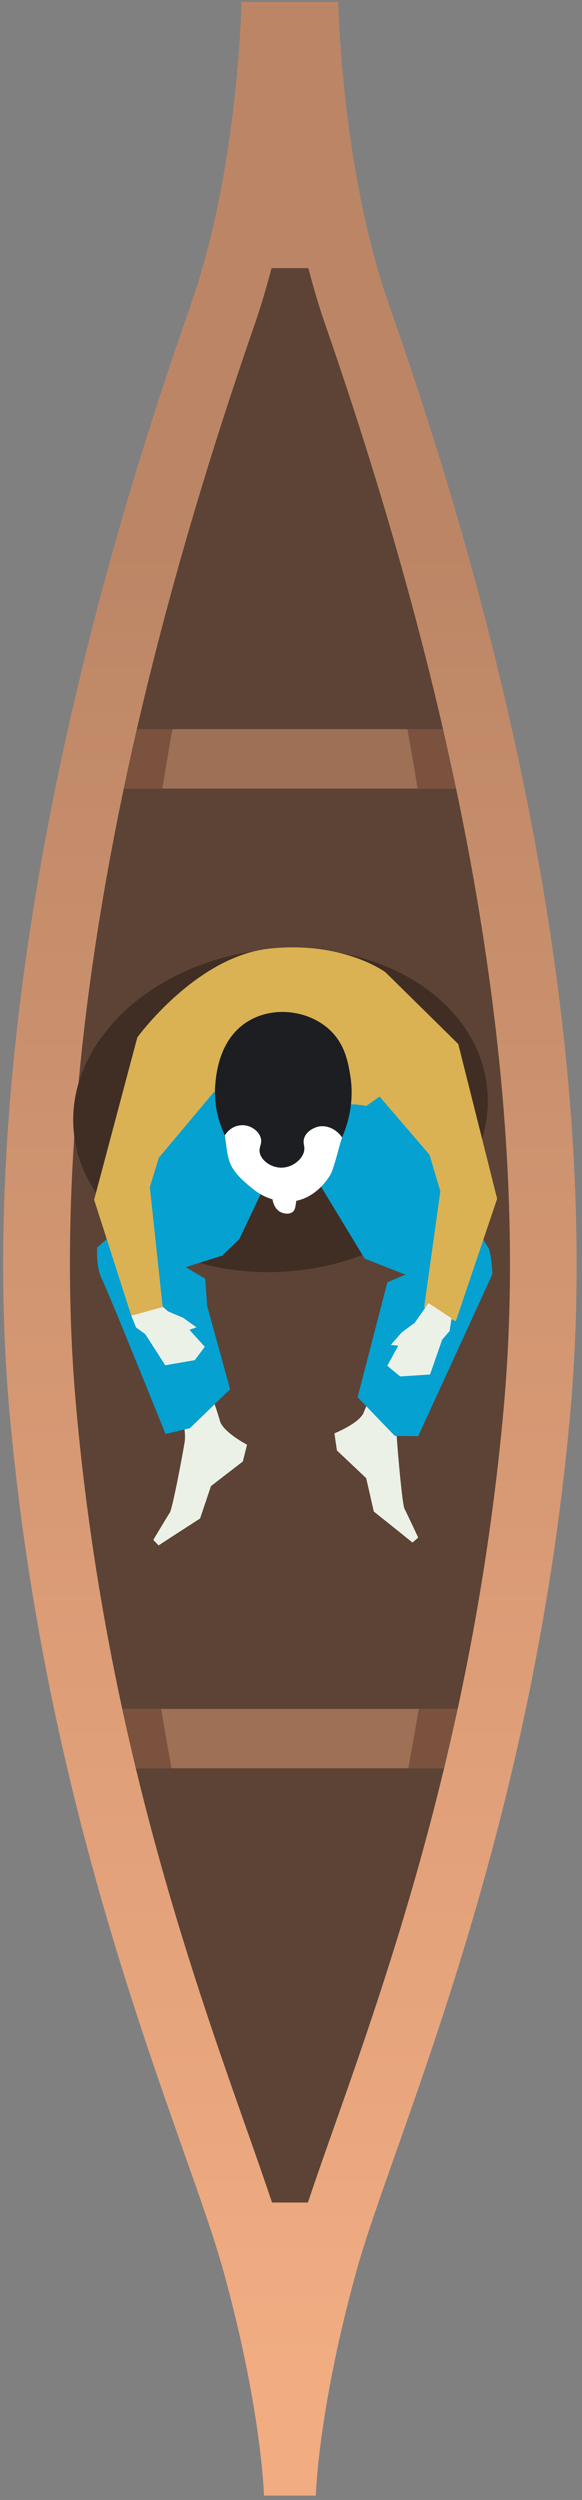
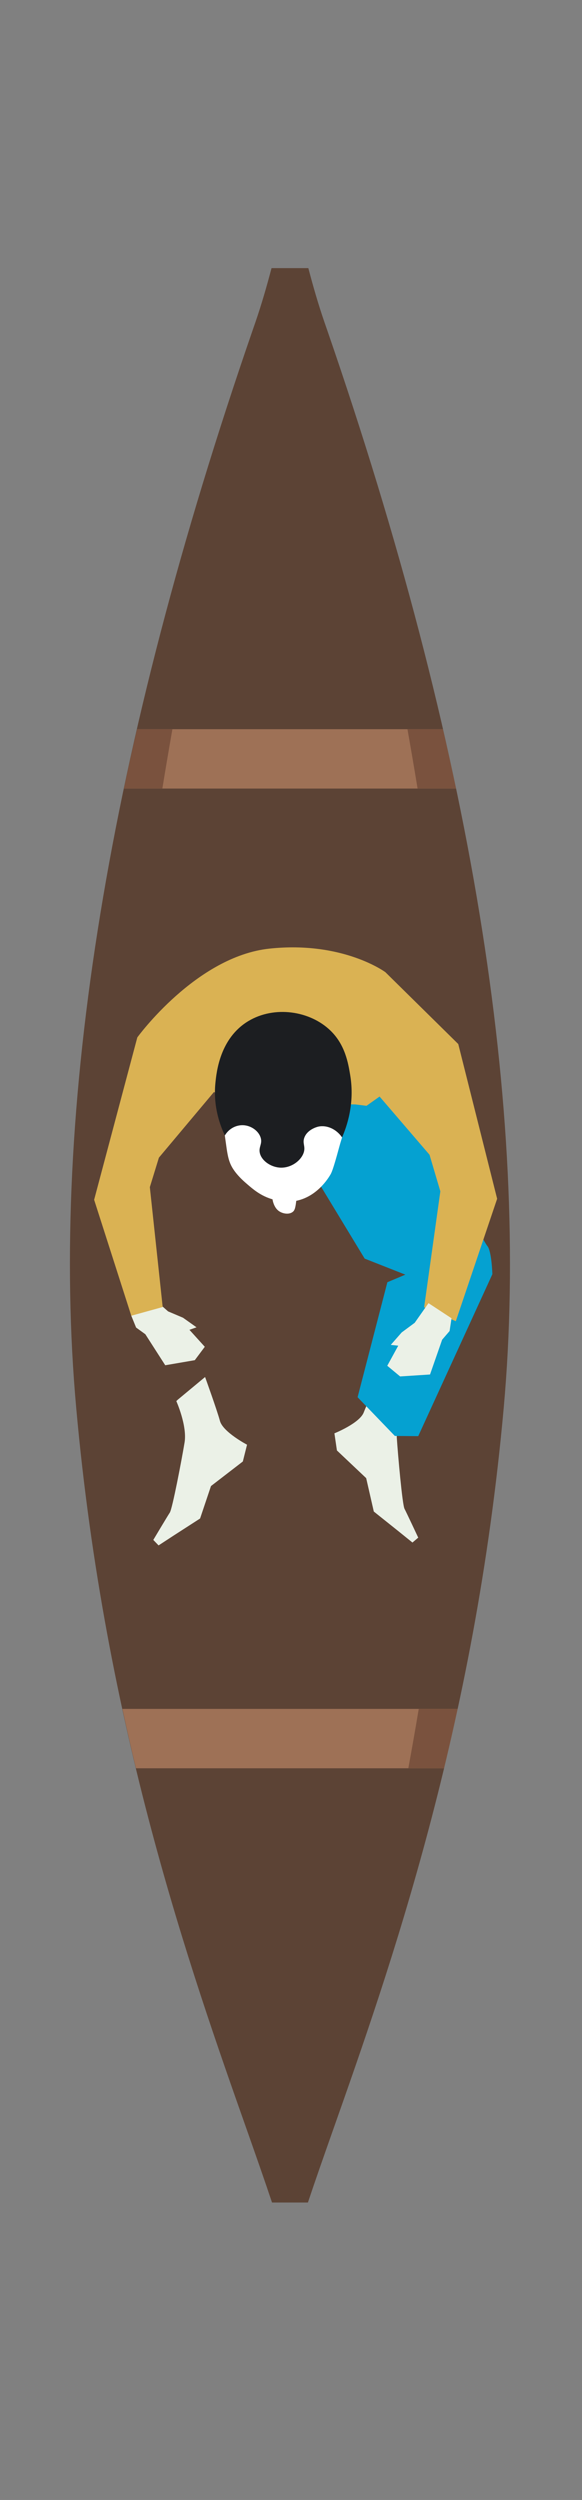
<svg xmlns="http://www.w3.org/2000/svg" width="95" height="408" viewBox="0 0 95 408" fill="none">
  <rect x="0" y="0" width="95" height="408" fill="#808080" stroke="none" />
-   <path d="M1.581 230.747C7.831 300.327 30.441 348.847 36.451 370.577C42.731 393.287 43.091 407.287 43.091 407.287H51.551C51.551 407.287 51.911 393.287 58.201 370.577C64.211 348.857 86.821 300.327 93.071 230.747C100.001 153.677 70.841 71.007 63.271 49.057C55.701 27.107 55.211 0.297 55.211 0.297H39.421C39.421 0.297 38.941 27.107 31.371 49.057C23.801 71.007 -5.359 153.677 1.571 230.747H1.581Z" fill="url(#paint0_linear_270_115)" />
  <path d="M52.971 52.617C51.971 49.717 51.111 46.737 50.331 43.757H44.321C43.541 46.737 42.681 49.707 41.681 52.617L41.251 53.857C17.751 121.907 8.051 181.097 12.441 229.777C17.121 281.917 31.081 321.497 40.321 347.677C41.871 352.077 43.231 355.947 44.401 359.457H50.261C51.431 355.947 52.791 352.077 54.341 347.677C63.581 321.487 77.531 281.917 82.221 229.777C86.601 181.097 76.901 121.907 53.401 53.857L52.971 52.617Z" fill="#5C4335" />
  <path d="M20.231 128.697H74.431C73.761 125.497 73.041 122.267 72.291 119.007H22.381C21.631 122.257 20.911 125.497 20.241 128.697H20.231Z" fill="#9E7156" />
  <path d="M74.681 278.897H19.981C20.691 282.197 21.431 285.427 22.191 288.587H72.481C73.241 285.437 73.971 282.207 74.691 278.897H74.681Z" fill="#9E7156" />
-   <path d="M26.301 278.897H19.971C20.681 282.197 21.421 285.427 22.181 288.587H28.001C27.421 285.437 26.851 282.207 26.311 278.897H26.301Z" fill="#7A523E" />
  <path d="M26.501 128.697C27.021 125.497 27.571 122.267 28.141 119.007H22.371C21.621 122.257 20.901 125.497 20.231 128.697H26.501Z" fill="#7A523E" />
  <path d="M68.151 128.697H74.421C73.751 125.497 73.031 122.267 72.281 119.007H66.511C67.081 122.257 67.641 125.497 68.161 128.697H68.151Z" fill="#7A523E" />
  <path d="M68.351 278.897C67.801 282.197 67.231 285.427 66.651 288.587H72.471C73.231 285.437 73.961 282.207 74.681 278.897H68.351Z" fill="#7A523E" />
-   <path d="M12.09 185.181C10.392 170.76 24.102 157.295 42.713 155.104C61.325 152.912 77.788 162.835 79.485 177.246C81.181 191.656 67.473 205.132 48.862 207.323C30.25 209.514 13.788 199.601 12.09 185.181Z" fill="#402E24" />
  <path d="M28.781 228.664C28.781 228.664 30.581 232.678 30.127 235.422C29.673 238.167 28.14 246.22 27.72 246.857C27.301 247.495 25.023 251.319 25.023 251.319L25.883 252.214L28.416 250.56L32.66 247.824L34.439 242.527L39.639 238.518L40.324 235.779C40.324 235.779 36.394 233.718 35.9 231.895C35.406 230.072 33.476 224.732 33.476 224.732L29.018 228.434" fill="#EBF1E7" />
  <path d="M66.78 228.028C66.78 228.028 64.591 231.838 64.768 234.613C64.949 237.39 65.673 245.557 66.026 246.234C66.379 246.911 68.268 250.946 68.268 250.946L67.325 251.746L64.968 249.843L61.016 246.686L59.772 241.236L54.997 236.72L54.587 233.924C54.587 233.924 58.701 232.274 59.374 230.509C60.048 228.745 62.496 223.63 62.496 223.63L66.567 227.769" fill="#EBF1E7" />
-   <path d="M27.014 234.035L30.997 233.09L33.051 231.097L37.558 226.726L33.817 213.154L33.503 208.698L30.309 206.808L36.288 204.922L39.055 202.238L55.976 166.624L34.488 163.668L23.23 181.347L20.202 199.798L15.848 203.609C15.848 203.609 15.663 206.87 16.624 208.733C17.584 210.595 27.021 234.038 27.021 234.038L27.014 234.035Z" fill="#05A1D1" />
  <path d="M41.172 175.143L59.525 205.409L66.168 208.026L63.231 209.264L58.371 228.031L64.454 234.352L68.266 234.384L80.37 207.954C80.37 207.954 80.259 204.163 79.544 203.343C78.83 202.522 65.411 178.236 65.411 178.236L44.999 173.043L41.175 175.143L41.172 175.143Z" fill="#05A1D1" />
  <path d="M21.422 214.709L22.214 216.659L23.725 217.752L26.971 222.813L31.797 221.984L33.429 219.8L30.921 217.029L32.079 216.621L29.872 215.056L27.438 214.023L24.499 211.43L21.422 214.709Z" fill="#EBF1E7" />
  <path d="M21.427 214.728L15.365 195.806L22.414 169.308C22.414 169.308 32.002 156.087 43.998 154.815C55.994 153.543 62.906 158.663 62.906 158.663L74.803 170.39L81.148 195.643L74.403 215.629L69.231 213.351L71.877 194.426L70.112 188.462L61.959 178.959L59.825 180.471L58 180.245L37.125 180.07L34.94 178.199L25.938 188.931L24.459 193.745L26.555 213.311L21.428 214.731L21.427 214.728Z" fill="#DAB253" />
  <path d="M44.106 195.615C42.408 195.035 41.279 194.064 40.353 193.265C39.897 192.875 38.999 192.099 38.289 191.121C37.004 189.349 37.152 188.038 36.457 183.705C35.696 178.982 35.221 178.681 35.383 176.546C35.546 174.395 36.187 172.683 36.689 171.592C37.187 170.796 38.032 169.628 39.364 168.538C40.321 167.752 42.929 165.675 46.757 165.74C47.882 165.761 50.829 165.989 53.365 168.199C55.293 169.879 56.018 171.864 56.449 173.093C57.373 175.727 57.224 177.965 57.079 179.798C56.787 183.558 56.216 184.067 55.321 187.379C54.354 190.96 54.1 191.425 53.907 191.745C53.586 192.279 51.673 195.453 48.06 196.032C46.241 196.324 44.76 195.836 44.102 195.609L44.106 195.615Z" fill="white" />
  <path d="M36.712 185.298C37.39 184.147 38.666 183.501 39.947 183.657C41.131 183.802 42.206 184.619 42.537 185.635C42.892 186.716 42.135 187.194 42.434 188.269C42.776 189.489 44.182 190.411 45.545 190.548C47.467 190.743 49.238 189.378 49.61 187.986C49.873 187.011 49.306 186.559 49.708 185.587C50.261 184.255 51.885 183.884 51.952 183.87C53.353 183.568 54.892 184.262 55.836 185.626C56.574 183.936 57.943 180.153 57.165 175.474C56.84 173.514 56.35 170.541 53.962 168.216C50.608 164.947 44.787 164.085 40.529 166.65C35.881 169.451 35.333 174.991 35.157 176.785C34.767 180.737 36.011 183.846 36.706 185.302L36.712 185.298Z" fill="#1C1E21" />
  <path d="M44.692 194.492C44.151 195.395 44.722 196.598 44.791 196.737C44.902 196.962 45.122 197.397 45.611 197.708C46.233 198.102 47.219 198.25 47.806 197.766C48.168 197.469 48.237 196.925 48.379 195.841C48.499 194.925 48.559 194.464 48.373 194.186C47.796 193.313 45.432 193.262 44.696 194.491L44.692 194.492Z" fill="white" />
  <path d="M73.702 215.146L73.388 217.228L72.172 218.641L70.194 224.321L65.311 224.638L63.213 222.896L65.006 219.619L63.785 219.491L65.568 217.456L67.691 215.884L69.945 212.676L73.702 215.146Z" fill="#EBF1E7" />
  <defs>
    <linearGradient id="paint0_linear_270_115" x1="47.331" y1="89.177" x2="47.331" y2="386.707" gradientUnits="userSpaceOnUse">
      <stop stop-color="#BC8666" />
      <stop offset="1" stop-color="#F1AC82" />
    </linearGradient>
  </defs>
</svg>